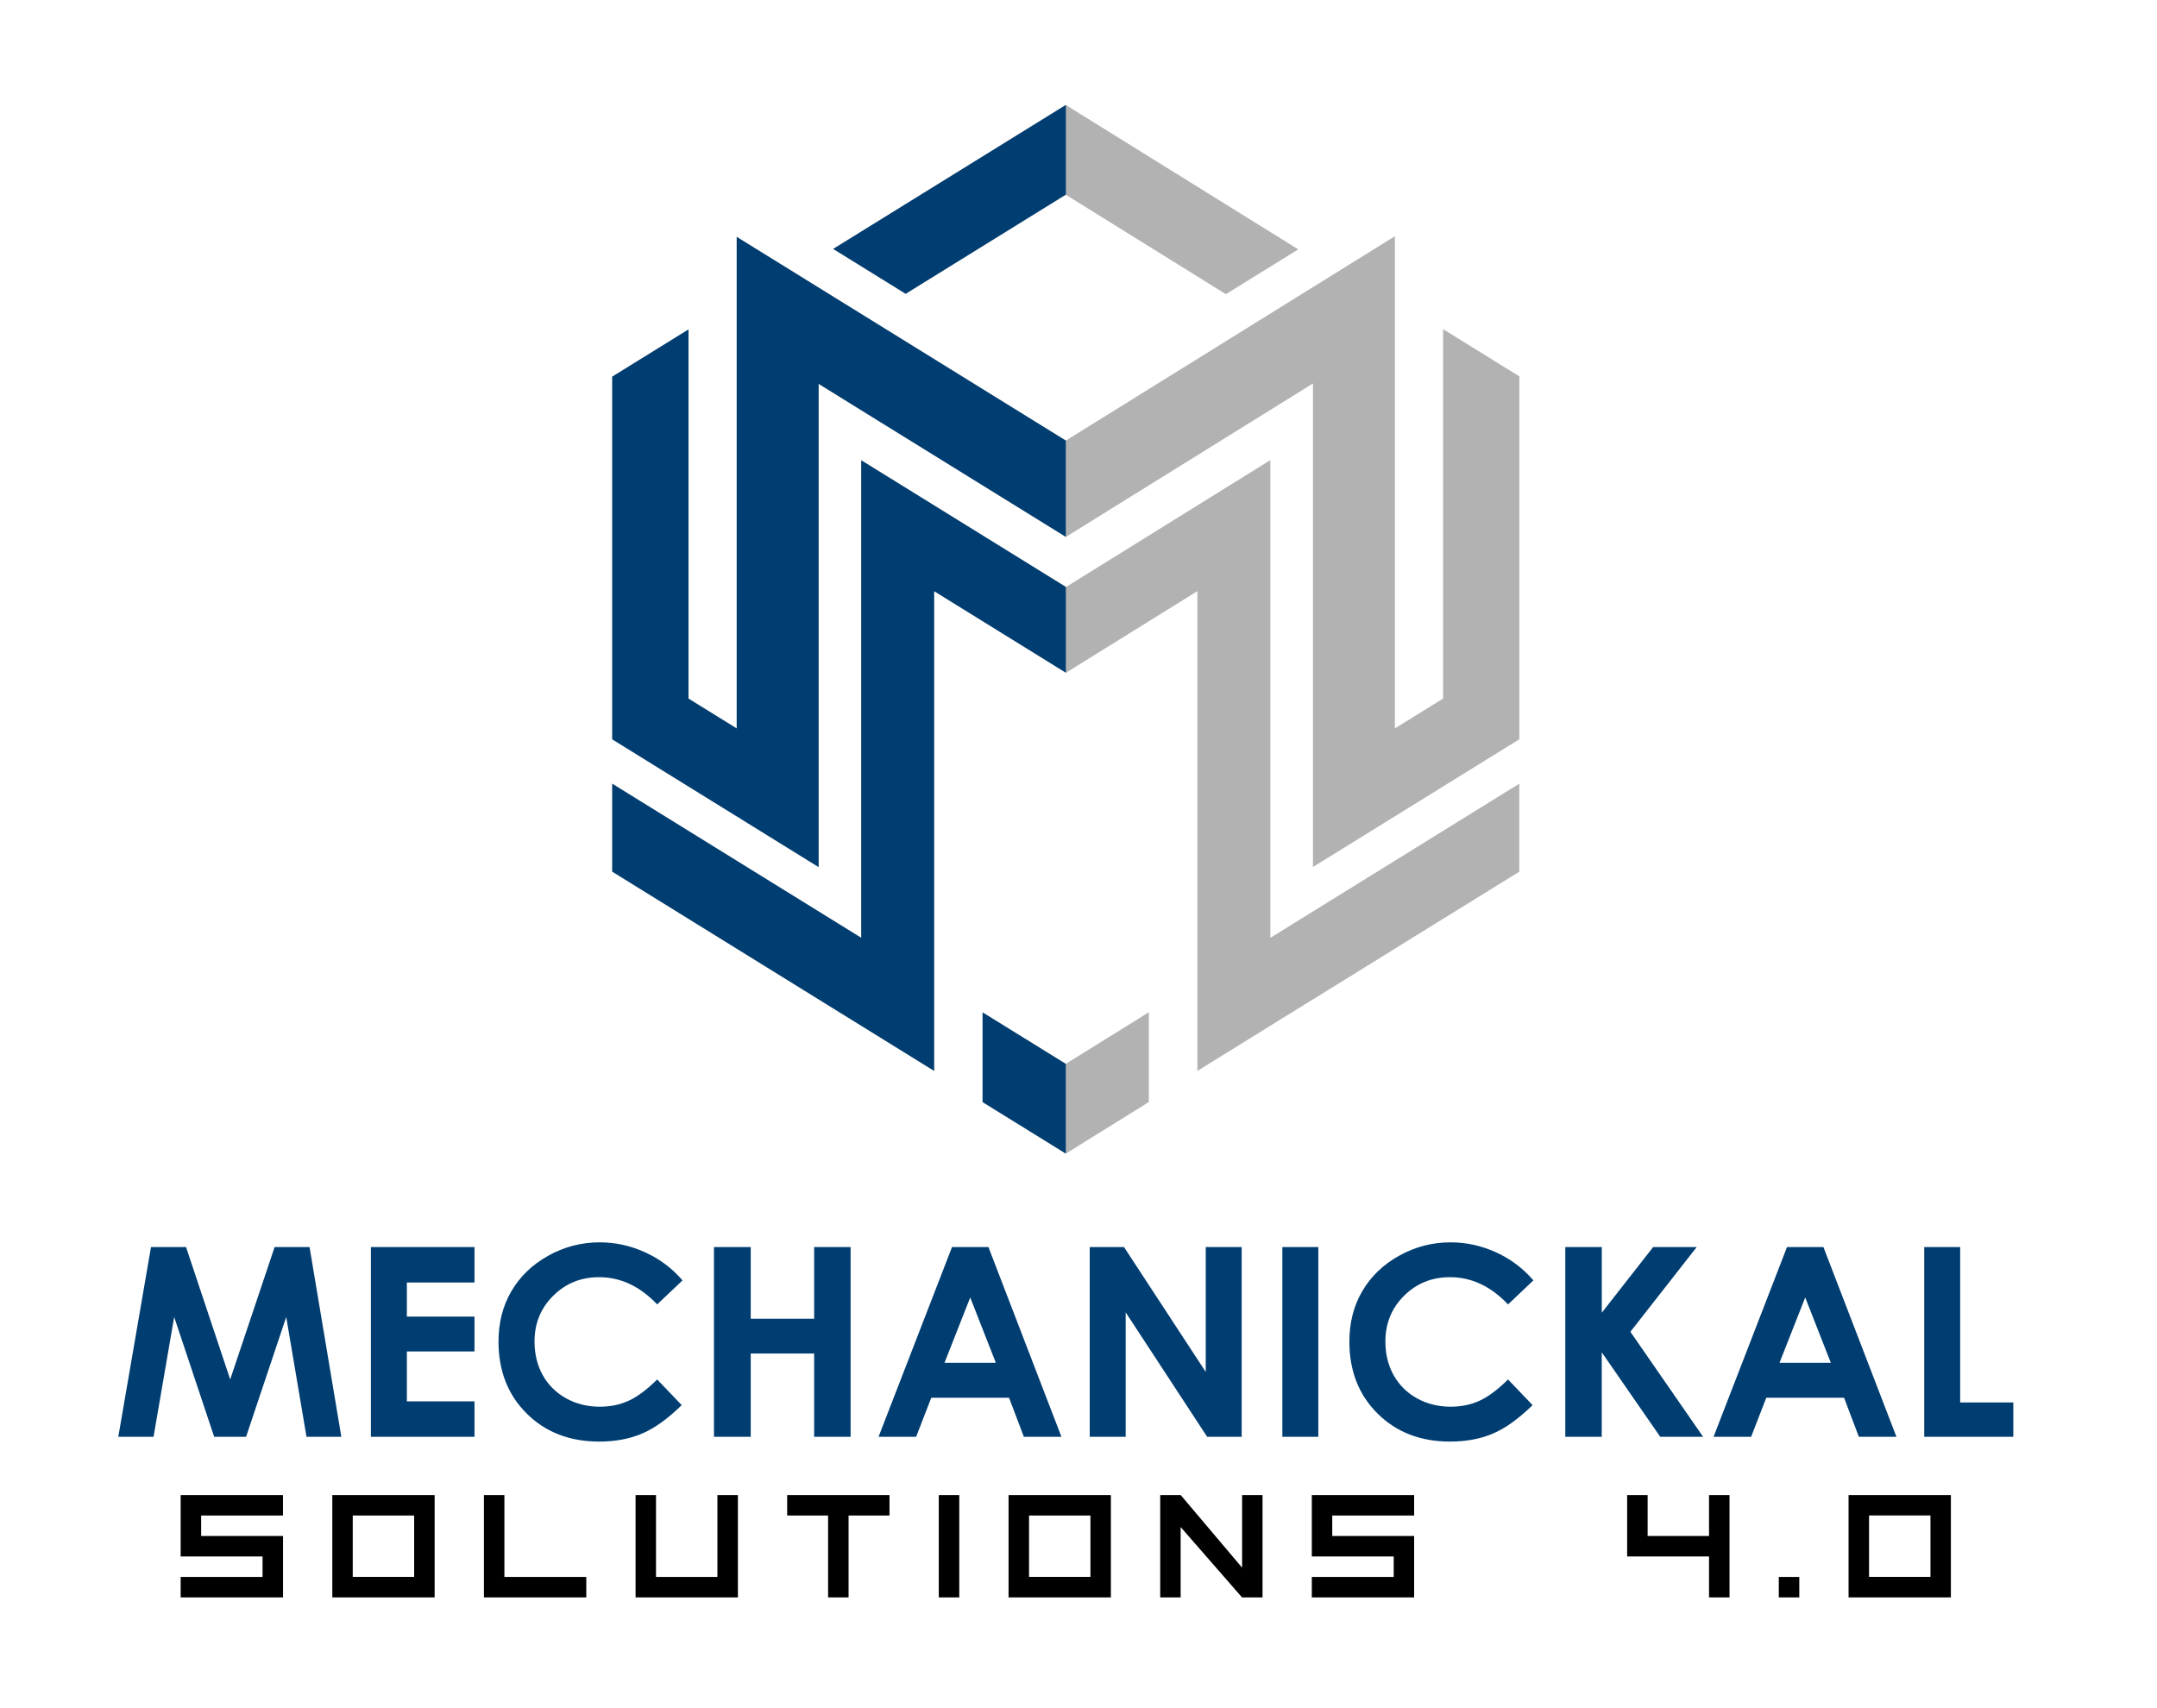
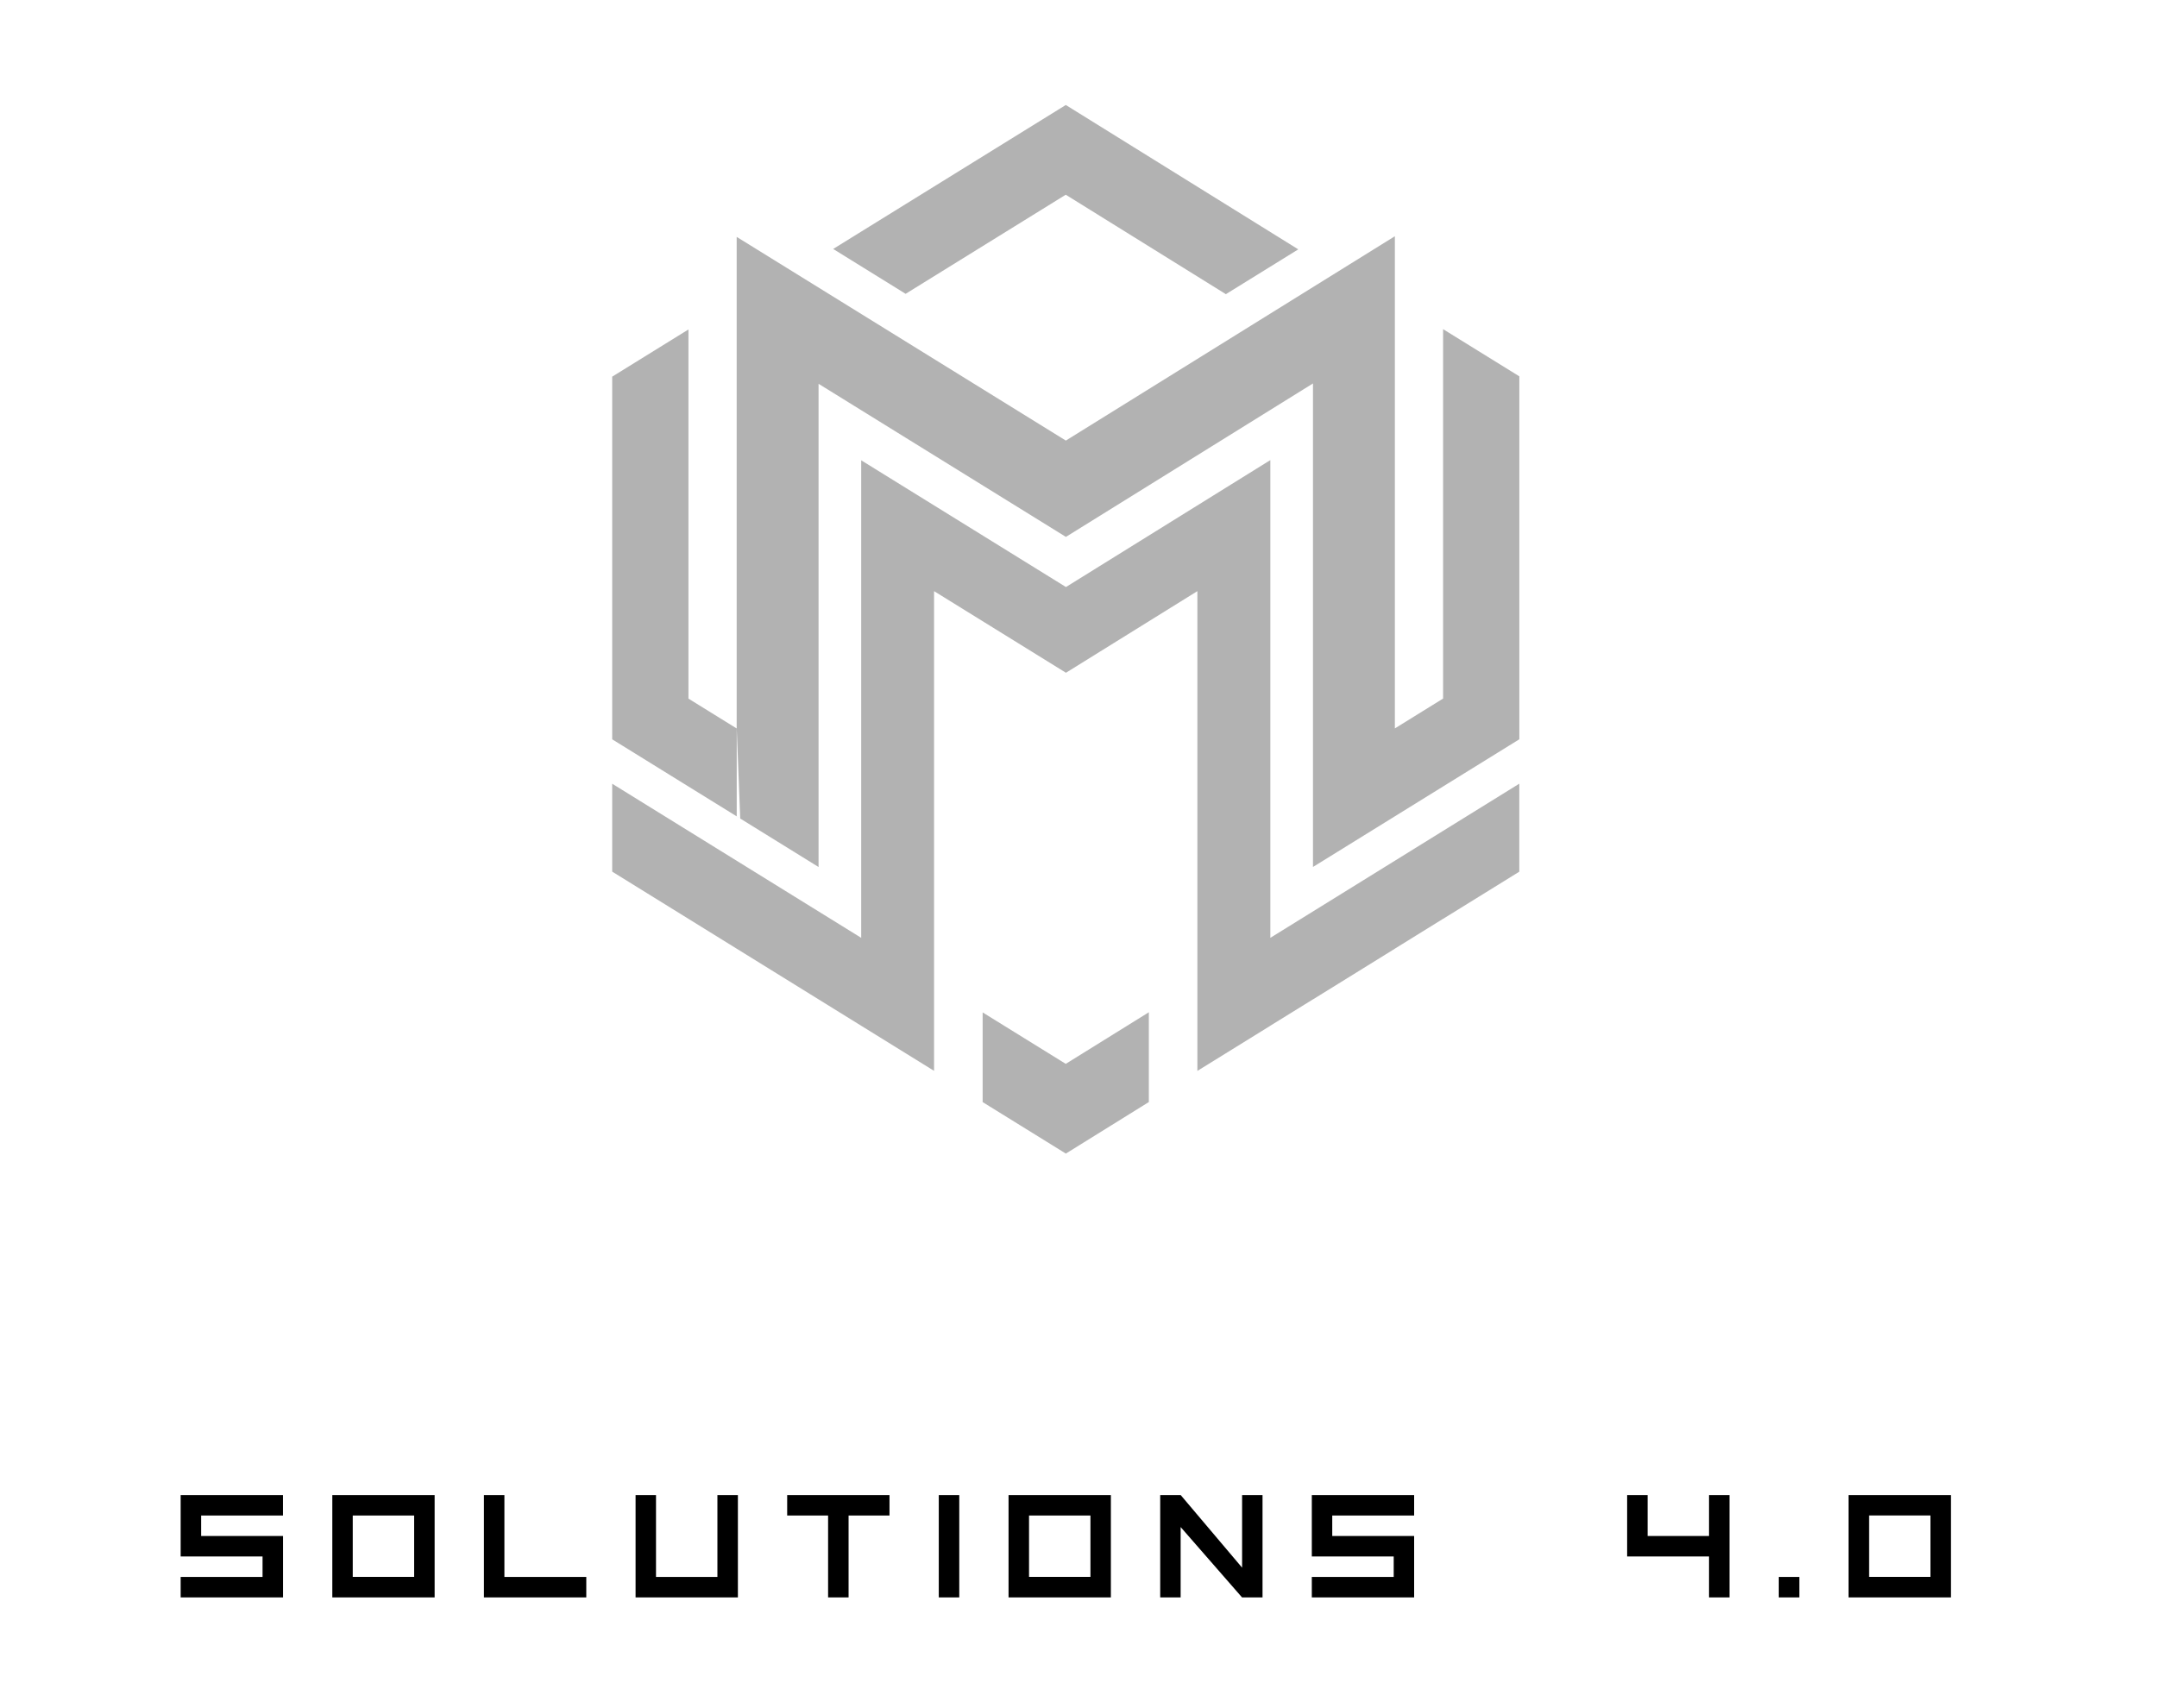
<svg xmlns="http://www.w3.org/2000/svg" version="1.1" id="Capa_1" x="0px" y="0px" viewBox="0 0 425.41 336.89" style="enable-background:new 0 0 425.41 336.89;" xml:space="preserve">
  <style type="text/css">
	.st0{fill-rule:evenodd;clip-rule:evenodd;fill:#B2B2B2;}
	.st1{fill-rule:evenodd;clip-rule:evenodd;fill:#003D71;}
	.st2{fill-rule:evenodd;clip-rule:evenodd;}
</style>
  <g>
    <g>
      <path class="st0" d="M210.19,38.41l31.58,19.62l14.28-8.84L210.2,20.71l-45.88,28.4l14.29,8.85L210.19,38.41L210.19,38.41z     M210.21,86.91L275.1,46.6v97.09l9.51-5.89V64.93l15.04,9.31v54.25v17.34l-34.7,21.48l-6,3.71V75.64l-48.73,30.27l-48.78-30.2    v95.32l-15.46-9.57l-10.2-6.31l-15.04-9.31V128.5V74.3l15.04-9.31v72.82l9.51,5.89V46.73L210.21,86.91L210.21,86.91z     M210.23,115.8l-40.38-25V185l-49.11-30.4v17.34l63.48,39.3V193.9v-77.29l26.01,16.1l25.92-16.1v77.29v17.34v0.01l14.38-8.9v-0.01    l8.41-5.2v0.01l16.15-10v-0.01l9.51-5.89v0.01l15.04-9.31v-0.01v-8.77v-8.58L250.54,185V90.76L210.23,115.8L210.23,115.8z     M145.99,161.46l-0.69-17.77v17.34L145.99,161.46L145.99,161.46z M210.19,209.86l16.39-10.18v17.71l-16.37,10.17l-16.41-10.16    v-17.69L210.19,209.86z" />
    </g>
-     <path class="st1" d="M210.2,227.56v-17.71l-0.01,0.01l-16.4-10.15v17.69L210.2,227.56L210.2,227.56z M210.2,132.69l-25.97-16.08   v77.29v17.34l-63.48-39.3V154.6l49.11,30.4v-94.2l40.35,24.98V132.69L210.2,132.69z M210.2,105.9V86.91l-64.9-40.18v96.97   l-9.51-5.89V64.99l-15.04,9.31v54.2v17.34c13.57,8.4,27.13,16.8,40.7,25.2V75.72L210.2,105.9L210.2,105.9z M210.2,38.41l-0.01-0.01   l-31.57,19.55l-14.29-8.85l45.88-28.4V38.41z" />
-     <path class="st1" d="M29.78,246h6.91l8.71,26.11L54.16,246h6.89l6.27,37.43h-6.87l-4-23.64l-7.92,23.64h-6.29l-7.89-23.64   l-4.07,23.64h-6.95L29.78,246L29.78,246z M73.15,246h20.43v6.99H80.24v6.72h13.34v6.88H80.24v9.85h13.34v6.99H73.15V246L73.15,246z    M134.61,252.57l-5,4.74c-3.4-3.58-7.21-5.37-11.46-5.37c-3.58,0-6.6,1.23-9.05,3.67c-2.46,2.44-3.68,5.45-3.68,9.03   c0,2.49,0.55,4.71,1.63,6.64c1.09,1.94,2.62,3.46,4.6,4.56c1.99,1.1,4.2,1.65,6.63,1.65c2.07,0,3.96-0.38,5.67-1.16   c1.72-0.77,3.61-2.18,5.66-4.21l4.84,5.06c-2.76,2.7-5.38,4.58-7.84,5.62c-2.46,1.05-5.27,1.57-8.43,1.57   c-5.82,0-10.59-1.84-14.3-5.53c-3.71-3.68-5.56-8.42-5.56-14.18c0-3.74,0.84-7.05,2.54-9.95c1.69-2.9,4.1-5.23,7.25-6.99   c3.15-1.76,6.53-2.65,10.17-2.65c3.08,0,6.06,0.65,8.92,1.95C130.08,248.32,132.54,250.17,134.61,252.57L134.61,252.57z    M140.81,246h7.25v14.13h12.51V246h7.19v37.43h-7.19V267h-12.51v16.42h-7.25V246L140.81,246z M187.76,246h7.18l14.4,37.43h-7.41   l-2.92-7.71h-15.34l-2.99,7.71h-7.41L187.76,246L187.76,246z M191.35,255.94l-5.07,12.88h10.12L191.35,255.94L191.35,255.94z    M214.92,246h6.76l16.12,24.63V246h7.09v37.43h-6.81l-16.07-24.55v24.55h-7.09V246L214.92,246z M252.91,246H260v37.43h-7.09V246   L252.91,246z M302.42,252.57l-5,4.74c-3.4-3.58-7.21-5.37-11.46-5.37c-3.58,0-6.6,1.23-9.05,3.67c-2.46,2.44-3.68,5.45-3.68,9.03   c0,2.49,0.55,4.71,1.63,6.64c1.09,1.94,2.62,3.46,4.6,4.56c1.99,1.1,4.2,1.65,6.63,1.65c2.07,0,3.96-0.38,5.67-1.16   c1.72-0.77,3.61-2.18,5.66-4.21l4.84,5.06c-2.76,2.7-5.38,4.58-7.84,5.62c-2.46,1.05-5.27,1.57-8.43,1.57   c-5.82,0-10.59-1.84-14.3-5.53c-3.71-3.68-5.56-8.42-5.56-14.18c0-3.74,0.84-7.05,2.54-9.95c1.69-2.9,4.1-5.23,7.25-6.99   c3.15-1.76,6.53-2.65,10.17-2.65c3.08,0,6.06,0.65,8.92,1.95C297.89,248.32,300.35,250.17,302.42,252.57L302.42,252.57z    M308.72,246h7.19v12.95L326.04,246h8.59l-13.08,16.71l14.34,20.72h-8.45l-11.54-16.67v16.67h-7.19V246L308.72,246z M352.44,246   h7.18l14.4,37.43h-7.41l-2.92-7.71h-15.34l-2.99,7.71h-7.41L352.44,246L352.44,246z M356.03,255.94l-5.07,12.88h10.12   L356.03,255.94L356.03,255.94z M379.5,246h7.09v30.65h10.48v6.78H379.5V246z" />
    <path class="st2" d="M55.82,298.95H39.67v4.04h16.15v12.12H35.63v-4.04h16.15v-4.04H35.63v-12.11h20.18V298.95L55.82,298.95z    M69.57,298.95v12.11h12.11v-12.11H69.57L69.57,298.95z M85.72,294.92v20.19H65.54v-20.19H85.72L85.72,294.92z M115.62,315.11   H95.44v-20.19h4.04v16.15h16.15V315.11L115.62,315.11z M129.38,294.92v16.15h12.11v-16.15h4.04v20.19h-20.18v-20.19H129.38   L129.38,294.92z M155.25,294.92h20.18v4.04h-8.07v16.15h-4.04v-16.15h-8.07V294.92L155.25,294.92z M189.19,294.92v20.19h-4.04   v-20.19H189.19L189.19,294.92z M202.95,298.95v12.11h12.11v-12.11H202.95L202.95,298.95z M219.09,294.92v20.19h-20.18v-20.19   H219.09L219.09,294.92z M228.82,315.11v-20.19h4.04l12.11,14.32v-14.32H249v20.19h-4.04l-12.11-13.88v13.88H228.82L228.82,315.11z    M278.9,298.95h-16.15v4.04h16.15v12.12h-20.18v-4.04h16.15v-4.04h-16.15v-12.11h20.18V298.95L278.9,298.95z M324.95,294.92v8.07   h12.11v-8.07h4.04v20.19h-4.04v-8.08h-16.15v-12.11H324.95L324.95,294.92z M350.82,315.11v-4.04h4.04v4.04H350.82L350.82,315.11z    M364.58,315.11v-20.19h20.18v20.19H364.58L364.58,315.11z M380.73,311.06v-12.11h-12.11v12.11H380.73z" />
  </g>
</svg>